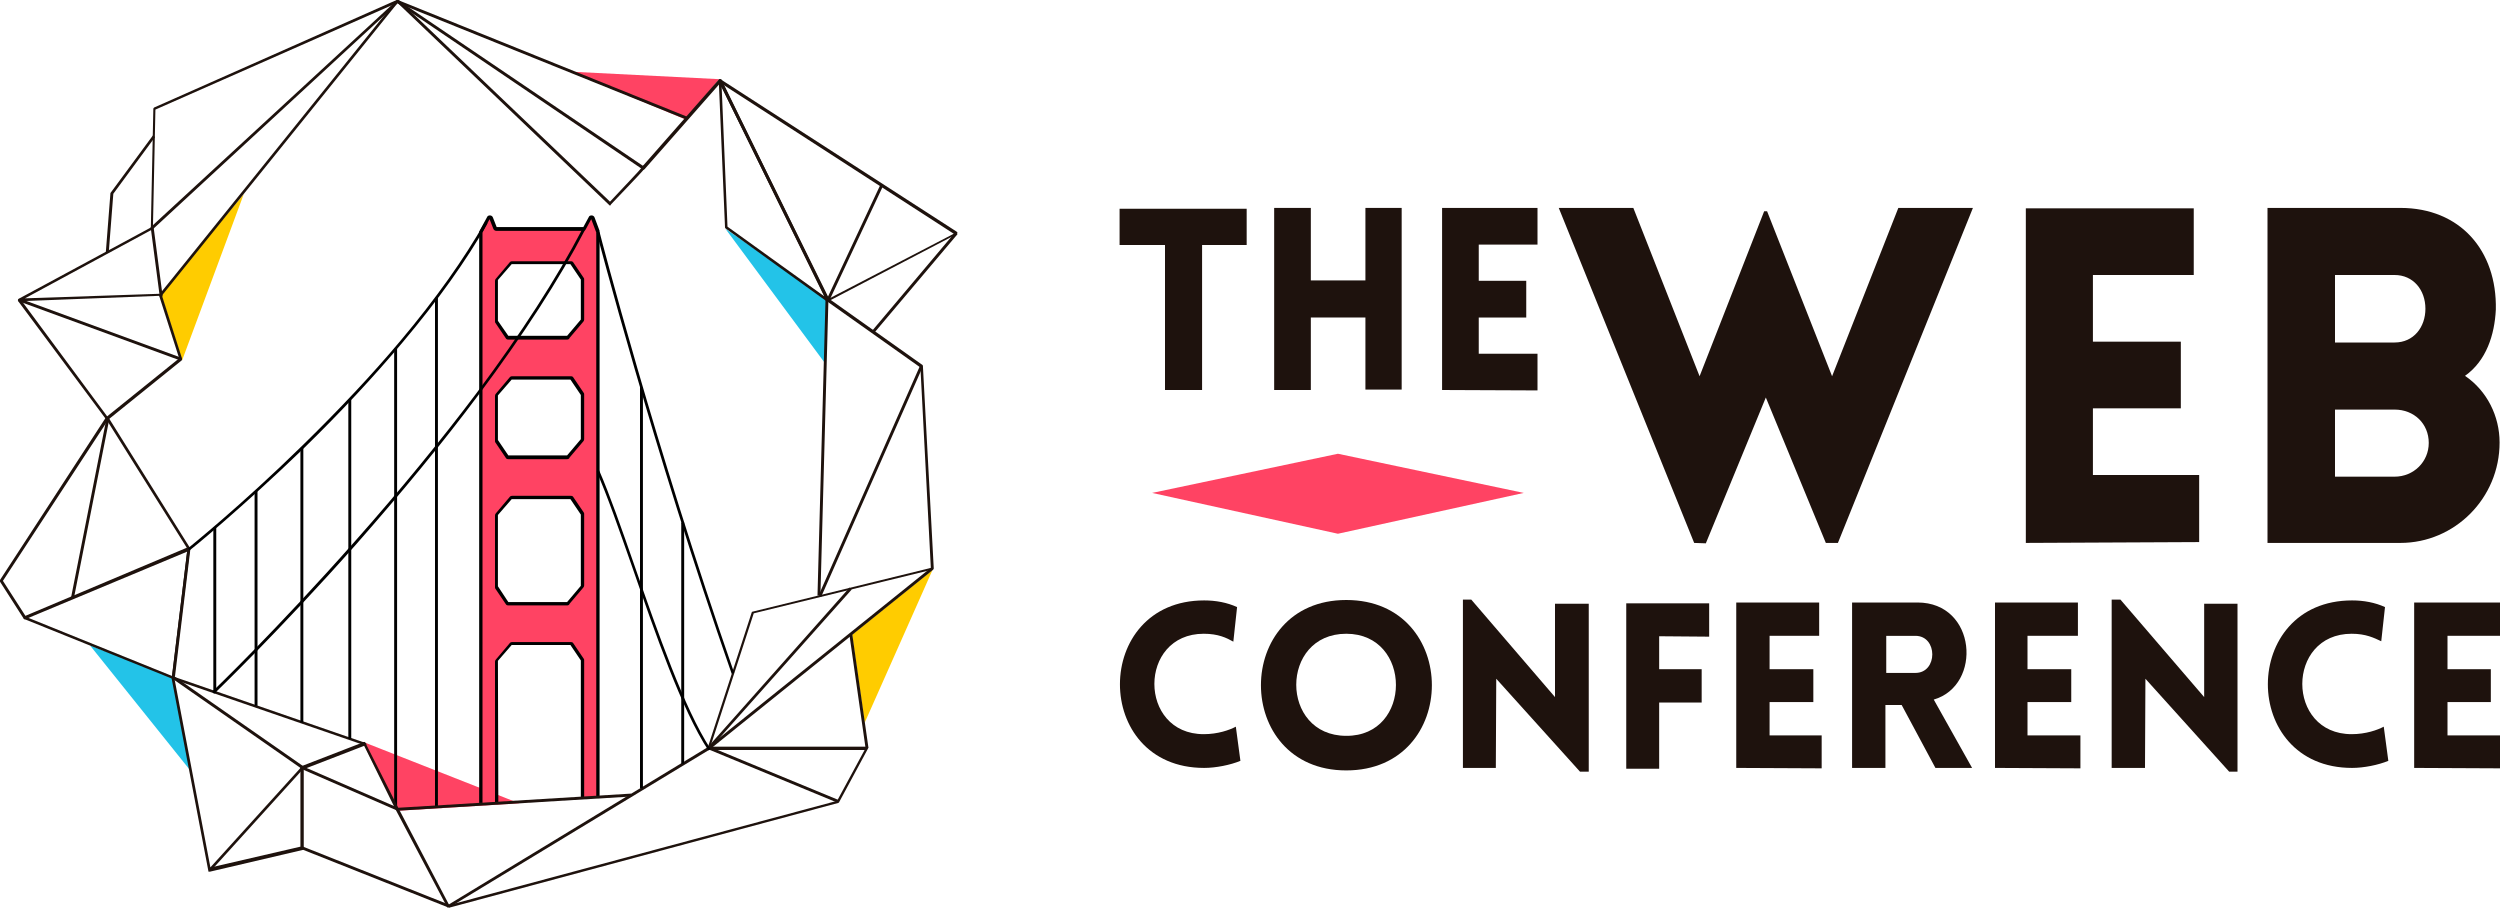
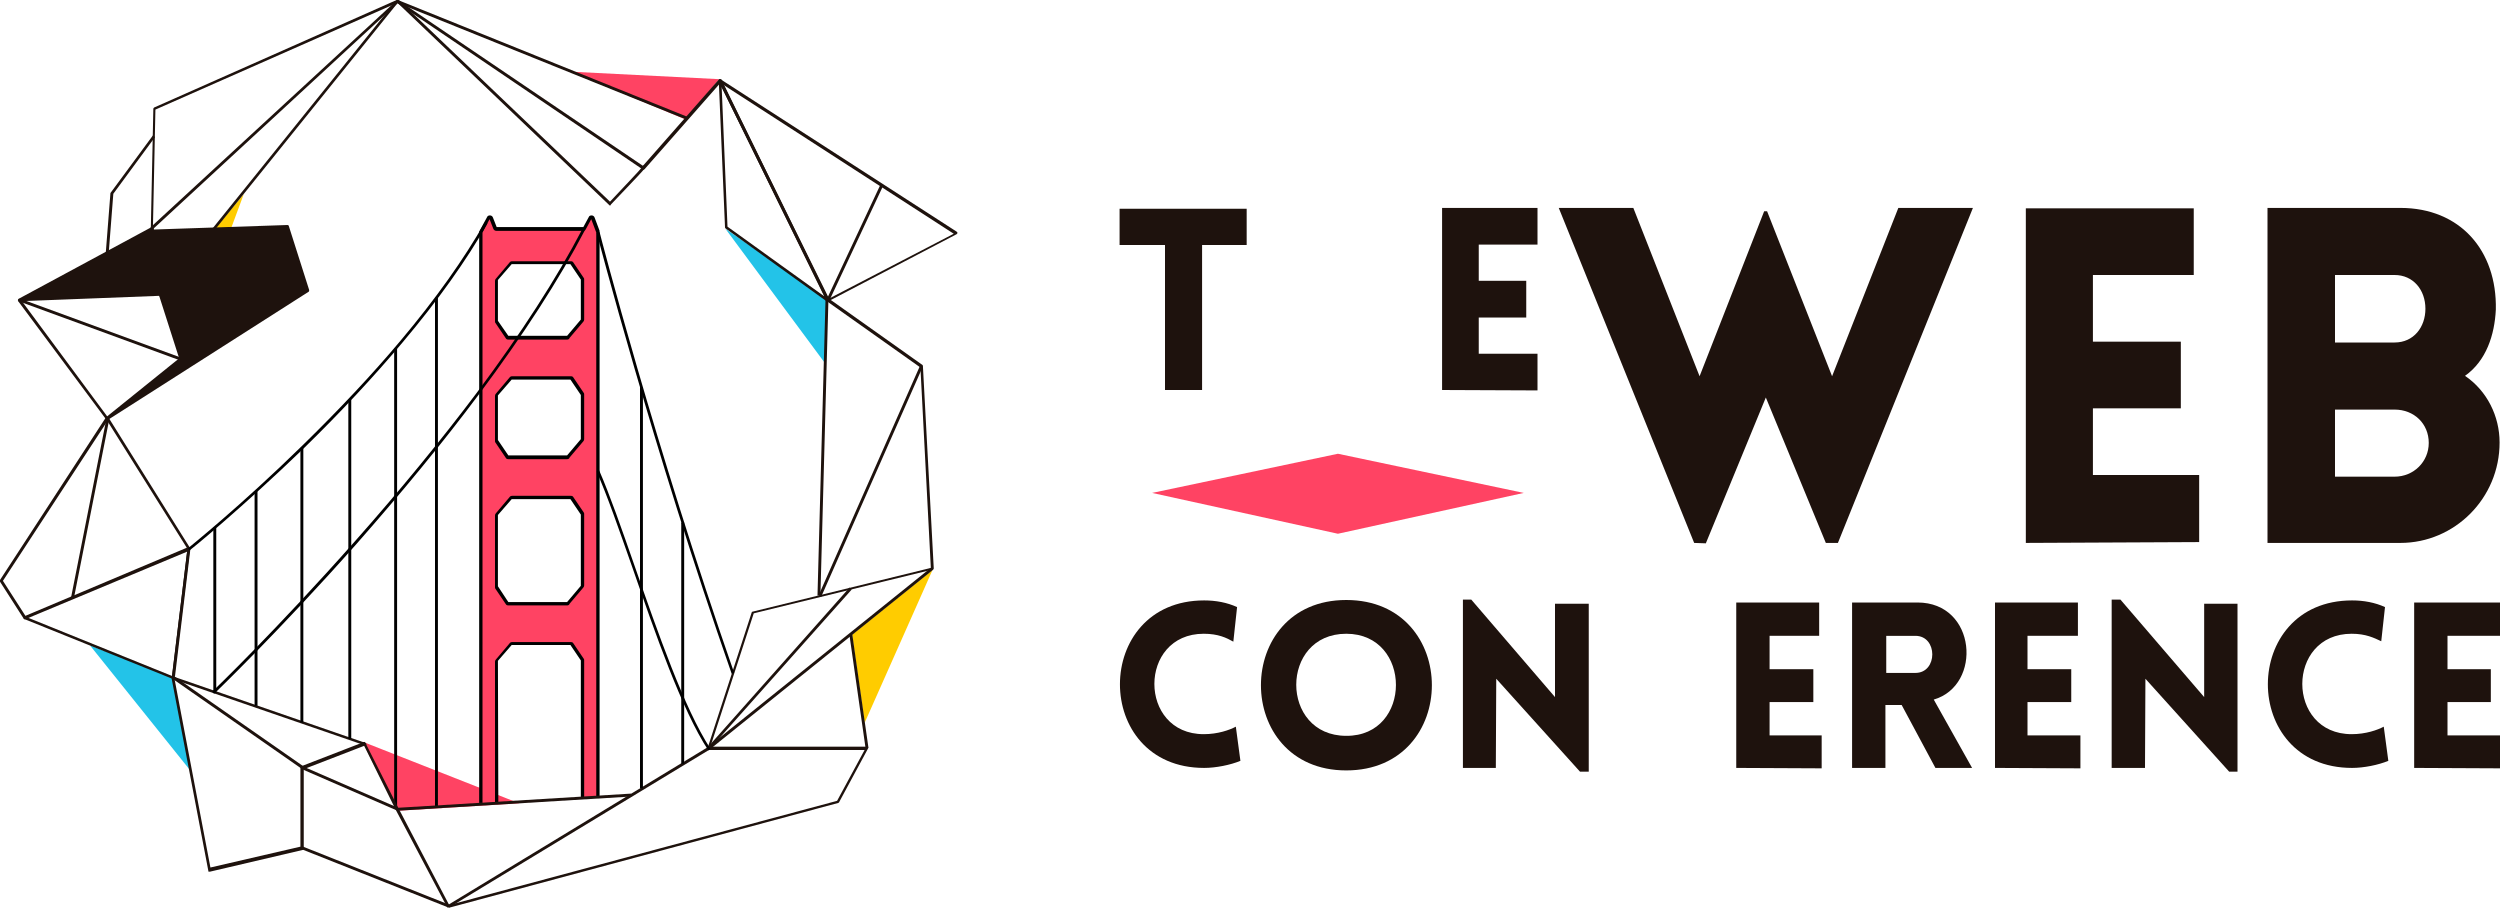
<svg xmlns="http://www.w3.org/2000/svg" version="1.1" id="Capa_1" x="0px" y="0px" viewBox="0 0 600 217.8" style="enable-background:new 0 0 600 217.8;" xml:space="preserve">
  <style type="text/css">
	.st0{fill:#FF4363;}
	.st1{fill:#1E120D;}
	.st2{fill:#23C3E8;}
	.st3{fill:#FFCC00;}
</style>
  <g>
    <polygon class="st0" points="137,17.2 164.6,28.7 172.6,19  " />
    <polygon class="st0" points="87,178 124.6,192.8 95.3,194.6  " />
    <g>
      <polygon id="Shape_51_" class="st0" points="321.1,108.9 276.5,118.3 321.1,128.1 365.7,118.3   " />
      <g id="Typographie_3_">
        <polygon id="Shape_50_" class="st1" points="279.6,93.6 279.6,58.8 268.7,58.8 268.7,50.1 299.2,50.1 299.2,58.8 288.5,58.8      288.5,93.6    " />
-         <polygon id="Shape_49_" class="st1" points="327.7,93.6 327.7,76.2 314.6,76.2 314.6,93.6 305.8,93.6 305.8,49.9 314.6,49.9      314.6,67.3 327.7,67.3 327.7,49.9 336.4,49.9 336.4,93.5 327.7,93.5    " />
        <polygon id="Shape_48_" class="st1" points="346.1,93.6 346.1,49.9 369,49.9 369,58.7 354.9,58.7 354.9,67.4 366.3,67.4      366.3,76.2 354.9,76.2 354.9,84.9 369,84.9 369,93.7    " />
        <polygon id="Shape_47_" class="st1" points="406.6,130.3 374.1,49.9 392,49.9 407.9,90.3 423.4,50.7 424.1,50.7 439.7,90.3      455.6,49.9 473.5,49.9 441.1,130.3 438.2,130.3 423.8,95.4 409.4,130.4    " />
        <polygon id="Shape_46_" class="st1" points="486.2,130.3 486.2,50 526.5,50 526.5,66 502.3,66 502.3,82 523.4,82 523.4,98      502.3,98 502.3,114 527.8,114 527.8,130.1    " />
        <path id="Shape_45_" class="st1" d="M544.2,49.9h31.9c14.3,0,23.2,10.2,22.9,24.4c-0.3,6.1-2.3,12.3-7.4,15.9     c5.3,3.6,8.3,9.7,8.3,16c0,13.4-10.8,24.1-23.8,24.1h-31.9V49.9z M560.4,82.2h9.7h4.6c4.6,0,7.4-3.7,7.4-8.1     c0-4.5-2.9-8.1-7.4-8.1h-14.3V82.2L560.4,82.2z M560.4,114.4h9.7h4.6c4.6,0,8.2-3.6,8.2-8.1c0-4.6-3.5-8-8.2-8h-14.3V114.4     L560.4,114.4z" />
        <path id="Shape_44_" class="st1" d="M288.9,152.1c-15.8,0-15.8,24.1,0,24.1c3.4,0,6.2-1,7.7-1.8l1.1,8.2c-2.4,1-5.9,1.7-8.7,1.7     c-27,0-26.9-40.2,0-40.2c2.8,0,5.5,0.5,7.9,1.6L296,154C294.4,153.1,292.4,152.1,288.9,152.1z" />
        <path id="Shape_43_" class="st1" d="M323.1,144c27.4,0,27.4,40.9,0,40.9C295.8,184.9,295.8,144,323.1,144z M323.1,152.1     c-16,0-16,24.5,0,24.5C339,176.7,339,152.1,323.1,152.1z" />
        <polygon id="Shape_42_" class="st1" points="359,184.3 351.1,184.3 351.1,143.9 353.1,143.9 373.2,167.3 373.2,144.9      381.3,144.9 381.3,185.2 379.2,185.2 359.1,162.9    " />
-         <polygon id="Shape_41_" class="st1" points="398.2,152.7 398.2,160.6 408.4,160.6 408.4,168.6 398.2,168.6 398.2,184.5      390.3,184.5 390.3,144.8 410.2,144.8 410.2,152.8    " />
        <polygon id="Shape_40_" class="st1" points="416.7,184.3 416.7,144.6 436.6,144.6 436.6,152.6 424.7,152.6 424.7,160.6      435.2,160.6 435.2,168.5 424.7,168.5 424.7,176.5 437.2,176.5 437.2,184.4    " />
        <path id="Shape_39_" class="st1" d="M464.5,184.3l-8.1-15.1h-3.9v15.1h-8v-39.7h15.7c14.2,0,15.6,19.9,3.9,23.3l9.2,16.4H464.5z      M452.7,161.5h7c5.4,0,5.4-8.9,0-8.9h-7V161.5z" />
        <polygon id="Shape_38_" class="st1" points="478.8,184.3 478.8,144.6 498.7,144.6 498.7,152.6 486.6,152.6 486.6,160.6      497.1,160.6 497.1,168.5 486.6,168.5 486.6,176.5 499.3,176.5 499.3,184.4    " />
        <polygon id="Shape_37_" class="st1" points="514.8,184.3 506.8,184.3 506.8,143.9 508.9,143.9 529,167.3 529,144.9 537,144.9      537,185.2 535,185.2 514.9,162.9    " />
        <path id="Shape_36_" class="st1" d="M564.4,152.1c-15.8,0-15.8,24.1,0,24.1c3.4,0,6.2-1,7.7-1.8l1.1,8.2c-2.4,1-5.9,1.7-8.7,1.7     c-27,0-26.9-40.2,0-40.2c2.8,0,5.5,0.5,7.9,1.6l-0.9,8.2C569.8,153.1,567.8,152.1,564.4,152.1z" />
        <polygon id="Shape_35_" class="st1" points="579.4,184.3 579.4,144.6 600,144.6 600,152.6 587.4,152.6 587.4,160.6 597.8,160.6      597.8,168.5 587.4,168.5 587.4,176.5 600,176.5 600,184.4    " />
      </g>
    </g>
    <g>
      <rect x="94.6" y="83.6" width="0.7" height="110.4" />
    </g>
    <g>
      <rect x="104.4" y="71.4" width="0.7" height="122.2" />
    </g>
    <g>
      <path class="st0" d="M143.6,191.4V55.8v-0.1l-1.2-3.2c-0.1-0.3-0.5-0.3-0.7,0l-1.3,2.5c-0.1,0.1-0.2,0.2-0.3,0.2h-20.8    c-0.2,0-0.3-0.1-0.4-0.2l-0.9-2.4c-0.1-0.3-0.5-0.3-0.7,0l-1.8,3.3c0,0.1,0,0.1,0,0.2V193 M119.1,192.6v-33.8c0-0.1,0-0.2,0.1-0.2    l3.3-3.9c0.1-0.1,0.2-0.1,0.3-0.1h14.1c0.1,0,0.2,0.1,0.3,0.2l2.5,3.7c0,0.1,0.1,0.1,0.1,0.2v33 M137.2,63.2l2.5,3.7    c0,0.1,0.1,0.1,0.1,0.2v9.6c0,0.1,0,0.2-0.1,0.2l-3.3,3.9c-0.1,0.1-0.2,0.1-0.3,0.1H122c-0.1,0-0.2-0.1-0.3-0.2l-2.5-3.7    c0-0.1-0.1-0.1-0.1-0.2v-9.7c0-0.1,0-0.2,0.1-0.2l3.3-3.9c0.1-0.1,0.2-0.1,0.3-0.1h14.1C137.1,63.1,137.2,63.1,137.2,63.2z     M136.1,144.9H122c-0.1,0-0.2-0.1-0.3-0.2l-2.5-3.7c0-0.1-0.1-0.1-0.1-0.2v-17.2c0-0.1,0-0.2,0.1-0.2l3.3-3.9    c0.1-0.1,0.2-0.1,0.3-0.1h14.1c0.1,0,0.2,0.1,0.3,0.2l2.5,3.7c0,0.1,0.1,0.1,0.1,0.2v17.1c0,0.1,0,0.2-0.1,0.2l-3.3,3.9    C136.4,144.8,136.2,144.9,136.1,144.9z M136.1,109.8H122c-0.1,0-0.2-0.1-0.3-0.2l-2.5-3.7c0-0.1-0.1-0.1-0.1-0.2V95    c0-0.1,0-0.2,0.1-0.2l3.3-3.9c0.1-0.1,0.2-0.1,0.3-0.1h14.1c0.1,0,0.2,0.1,0.3,0.2l2.5,3.7c0,0.1,0.1,0.1,0.1,0.2v10.7    c0,0.1,0,0.2-0.1,0.2l-3.3,3.9C136.4,109.7,136.2,109.8,136.1,109.8z" />
      <path d="M115.8,192.7H115V55.8c0-0.1,0-0.3,0.1-0.4l1.8-3.3c0.1-0.3,0.4-0.4,0.7-0.4c0.3,0,0.6,0.2,0.7,0.5l0.9,2.3H140l1.3-2.4    c0.1-0.3,0.4-0.4,0.7-0.4s0.6,0.2,0.7,0.5l1.2,3.2c0,0.1,0,0.2,0,0.3v135.6h-0.8V55.8l-1.2-3.2l-1.3,2.4c-0.1,0.3-0.4,0.4-0.7,0.4    h-20.8c-0.3,0-0.6-0.2-0.7-0.5l-0.9-2.3l-1.7,3.2C115.8,55.8,115.8,192.7,115.8,192.7z M119.6,192.6h-0.8v-33.8    c0-0.2,0.1-0.4,0.2-0.5l3.3-3.9c0.1-0.2,0.4-0.3,0.6-0.3H137c0.3,0,0.5,0.1,0.6,0.3l2.5,3.7c0.1,0.1,0.1,0.3,0.1,0.4v33h-0.8v-33    l-2.5-3.7h-14.1l-3.3,3.8L119.6,192.6L119.6,192.6z M136.1,145.3H122c-0.3,0-0.5-0.1-0.6-0.3l-2.5-3.7c-0.1-0.1-0.1-0.3-0.1-0.4    v-17.2c0-0.2,0.1-0.4,0.2-0.5l3.3-3.9c0.1-0.2,0.4-0.3,0.6-0.3H137c0.3,0,0.5,0.1,0.6,0.3l2.5,3.7c0.1,0.1,0.1,0.3,0.1,0.4v17.1    c0,0.2-0.1,0.4-0.2,0.5l-3.3,3.9C136.6,145.2,136.4,145.3,136.1,145.3z M122,144.5h14.1l3.3-3.9v-17.1l-2.5-3.7h-14.1l-3.3,3.8    v17.1L122,144.5z M136.1,110.2H122c-0.3,0-0.5-0.1-0.6-0.3l-2.5-3.7c-0.1-0.1-0.1-0.3-0.1-0.4V95c0-0.2,0.1-0.4,0.2-0.5l3.3-3.9    c0.1-0.2,0.4-0.3,0.6-0.3H137c0.3,0,0.5,0.1,0.6,0.3l2.5,3.7c0.1,0.1,0.1,0.3,0.1,0.4v10.7c0,0.2-0.1,0.4-0.2,0.5l-3.3,3.9    C136.6,110.1,136.4,110.2,136.1,110.2z M122,109.3h14.1l3.3-3.9V94.8l-2.5-3.7h-14.1l-3.3,3.8v10.7L122,109.3z M136.1,81.5H122    c-0.3,0-0.5-0.1-0.6-0.3l-2.5-3.7c-0.1-0.1-0.1-0.3-0.1-0.4v-9.7c0-0.2,0.1-0.4,0.2-0.5l3.3-3.9c0.1-0.2,0.4-0.3,0.6-0.3H137    c0.3,0,0.5,0.1,0.6,0.3l2.5,3.7c0.1,0.1,0.1,0.3,0.1,0.4v9.6c0,0.2-0.1,0.4-0.2,0.5l-3.3,3.9C136.6,81.4,136.4,81.5,136.1,81.5z     M122,80.6h14.1l3.3-3.9v-9.6l-2.5-3.7h-14.1l-3.3,3.8V77L122,80.6z" />
    </g>
    <g>
      <polygon class="st2" points="21.6,154.9 41.4,162.4 45.9,185.2   " />
    </g>
    <g>
      <polygon class="st3" points="223.8,136.8 204.5,152.3 207.5,173.5   " />
    </g>
    <g>
      <polygon class="st2" points="174.1,54.9 198.4,71.6 198.1,87.3   " />
    </g>
    <g>
      <polygon class="st3" points="43.7,86.5 58.5,46.6 38.6,70.4   " />
    </g>
    <g>
      <g>
        <g>
          <g>
-             <path class="st1" d="M107.6,217.9c-0.1,0-0.2-0.1-0.3-0.2L95,194.4l0,0L87.4,179l-14.5,5.6v19.1c0,0.2-0.1,0.3-0.3,0.3       l-22.2,5.2c-0.1,0-0.2,0-0.3,0S50,209.1,50,209l-8.8-46.1v-0.1l3.7-30.4L6.1,148.6c-0.2,0.1-0.3,0-0.4-0.1L0,139.6       c-0.1-0.1-0.1-0.3,0-0.4l25.4-39c0,0,0-0.1,0.1-0.1L43,86l-4.8-15L4.6,72.3c-0.2,0-0.3-0.1-0.3-0.2c0-0.2,0-0.3,0.2-0.4       l31.7-17.1l0.6-28.5c0-0.1,0.1-0.2,0.2-0.3L95.2,0c0.1,0,0.2,0,0.3,0l58.8,39.8l18.2-20.7c0.1-0.1,0.3-0.2,0.4-0.1l56.7,36.6       c0.1,0.1,0.2,0.2,0.2,0.3s-0.1,0.2-0.2,0.3L199.4,72l22,15.6c0.1,0.1,0.1,0.2,0.1,0.3l2.6,48.5c0,0.2-0.1,0.3-0.3,0.3       l-42.9,10.5l-10.4,32H208c0.1,0,0.2,0.1,0.3,0.2c0.1,0.1,0.1,0.2,0,0.3l-6.9,12.8c0,0.1-0.1,0.1-0.2,0.2L107.6,217.9       C107.7,217.9,107.7,217.9,107.6,217.9z M95.7,194.1l12.1,23.1l93.1-25l6.6-12.2h-37.4c-0.1,0-0.2-0.1-0.3-0.1       c-0.1-0.1-0.1-0.2,0-0.3l10.6-32.6c0-0.1,0.1-0.2,0.2-0.2l42.8-10.5l-2.5-48.1l-22.3-15.8c-0.1-0.1-0.1-0.2-0.1-0.3       c0-0.1,0.1-0.2,0.2-0.3l30.2-15.7l-56-36.2l-18.2,20.7c-0.1,0.1-0.3,0.2-0.4,0.1l-59-40l-58,25.6l-0.6,28.5       c0,0.1-0.1,0.2-0.2,0.3L6,71.6l32.5-1.1l0,0c0.1,0,0.3,0.1,0.3,0.2l4.9,15.4c0,0.1,0,0.3-0.1,0.4L26,100.7L0.7,139.4l5.4,8.4       l39.1-16.5c0.1,0,0.2,0,0.3,0c0.1,0.1,0.1,0.2,0.1,0.3l-3.8,30.9l8.7,45.7l21.6-5v-19c0-0.1,0.1-0.3,0.2-0.3l15-5.8       c0.2-0.1,0.3,0,0.4,0.2L95.7,194.1z" />
+             <path class="st1" d="M107.6,217.9c-0.1,0-0.2-0.1-0.3-0.2L95,194.4l0,0L87.4,179l-14.5,5.6v19.1c0,0.2-0.1,0.3-0.3,0.3       l-22.2,5.2c-0.1,0-0.2,0-0.3,0S50,209.1,50,209l-8.8-46.1v-0.1l3.7-30.4L6.1,148.6c-0.2,0.1-0.3,0-0.4-0.1L0,139.6       c-0.1-0.1-0.1-0.3,0-0.4l25.4-39c0,0,0-0.1,0.1-0.1L43,86l-4.8-15L4.6,72.3c-0.2,0-0.3-0.1-0.3-0.2c0-0.2,0-0.3,0.2-0.4       l31.7-17.1l0.6-28.5c0-0.1,0.1-0.2,0.2-0.3L95.2,0c0.1,0,0.2,0,0.3,0l58.8,39.8l18.2-20.7c0.1-0.1,0.3-0.2,0.4-0.1l56.7,36.6       c0.1,0.1,0.2,0.2,0.2,0.3s-0.1,0.2-0.2,0.3L199.4,72l22,15.6c0.1,0.1,0.1,0.2,0.1,0.3l2.6,48.5c0,0.2-0.1,0.3-0.3,0.3       l-42.9,10.5l-10.4,32H208c0.1,0,0.2,0.1,0.3,0.2c0.1,0.1,0.1,0.2,0,0.3l-6.9,12.8c0,0.1-0.1,0.1-0.2,0.2L107.6,217.9       C107.7,217.9,107.7,217.9,107.6,217.9z M95.7,194.1l12.1,23.1l93.1-25l6.6-12.2h-37.4c-0.1,0-0.2-0.1-0.3-0.1       c-0.1-0.1-0.1-0.2,0-0.3l10.6-32.6c0-0.1,0.1-0.2,0.2-0.2l42.8-10.5l-2.5-48.1l-22.3-15.8c-0.1-0.1-0.1-0.2-0.1-0.3       c0-0.1,0.1-0.2,0.2-0.3l30.2-15.7l-56-36.2l-18.2,20.7c-0.1,0.1-0.3,0.2-0.4,0.1l-59-40l-58,25.6l-0.6,28.5       c0,0.1-0.1,0.2-0.2,0.3l32.5-1.1l0,0c0.1,0,0.3,0.1,0.3,0.2l4.9,15.4c0,0.1,0,0.3-0.1,0.4L26,100.7L0.7,139.4l5.4,8.4       l39.1-16.5c0.1,0,0.2,0,0.3,0c0.1,0.1,0.1,0.2,0.1,0.3l-3.8,30.9l8.7,45.7l21.6-5v-19c0-0.1,0.1-0.3,0.2-0.3l15-5.8       c0.2-0.1,0.3,0,0.4,0.2L95.7,194.1z" />
          </g>
        </g>
        <g>
          <g>
            <rect x="129.8" y="-23.1" transform="matrix(0.374 -0.927 0.927 0.374 68.12 129.625)" class="st1" width="0.7" height="74.9" />
          </g>
        </g>
        <g>
          <g>
-             <polygon class="st1" points="209.8,79.9 209.3,79.4 229.2,55.8 229.8,56.2      " />
-           </g>
+             </g>
        </g>
        <g>
          <g>
            <rect x="185.4" y="16.3" transform="matrix(0.897 -0.442 0.442 0.897 -1.06 86.763)" class="st1" width="0.7" height="58.7" />
          </g>
        </g>
        <g>
          <g>
            <rect x="178.8" y="115.1" transform="matrix(0.404 -0.915 0.915 0.404 18.912 260.007)" class="st1" width="60.3" height="0.7" />
          </g>
        </g>
        <g>
          <g>
            <polygon class="st1" points="170.3,179.8 169.8,179.4 203.9,141 204.4,141.5      " />
          </g>
        </g>
        <g>
          <g>
            <rect x="161.9" y="107" transform="matrix(2.709051e-02 -1 1 2.709051e-02 84.812 301.929)" class="st1" width="71.3" height="0.7" />
          </g>
        </g>
        <g>
          <g>
            <polygon class="st1" points="36.7,55 36.2,54.5 95.2,0.1 95.6,0.6      " />
          </g>
        </g>
        <g>
          <g>
            <rect x="23.7" y="58.4" transform="matrix(0.344 -0.939 0.939 0.344 -58.481 74.478)" class="st1" width="0.7" height="41.4" />
          </g>
        </g>
        <g>
          <g>
            <rect x="-0.3" y="121.7" transform="matrix(0.194 -0.981 0.981 0.194 -102.284 119.534)" class="st1" width="43.9" height="0.7" />
          </g>
        </g>
        <g>
          <g>
            <polygon class="st1" points="25.5,100.7 4.3,72.2 4.9,71.8 26,100.3      " />
          </g>
        </g>
        <g>
          <g>
            <path class="st1" d="M41.6,162.6L41.6,162.6c-0.2,0-0.4-0.2-0.3-0.4l3.7-30.6c0-0.2,0.2-0.3,0.4-0.3s0.3,0.2,0.3,0.4L42,162.3       C41.9,162.5,41.8,162.6,41.6,162.6z" />
          </g>
        </g>
        <g>
          <g>
            <path class="st1" d="M41.6,163L41.6,163L5.9,148.6c-0.2-0.1-0.3-0.3-0.2-0.4c0.1-0.2,0.3-0.3,0.4-0.2l35.6,14.4       c0.2,0.1,0.3,0.3,0.2,0.4S41.7,163,41.6,163z" />
          </g>
        </g>
        <g>
          <g>
            <path class="st1" d="M72.6,184.6c-0.1,0-0.1,0-0.2-0.1l-31-21.6c-0.2-0.1-0.2-0.3-0.1-0.5c0.1-0.2,0.3-0.2,0.5-0.1l31,21.6       c0.2,0.1,0.2,0.3,0.1,0.5C72.8,184.6,72.7,184.6,72.6,184.6z" />
          </g>
        </g>
        <g>
          <g>
-             <polygon class="st1" points="50.6,209 50.1,208.6 72.3,184.1 72.8,184.5      " />
-           </g>
+             </g>
        </g>
        <g>
          <g>
            <rect x="83.6" y="176.8" transform="matrix(0.399 -0.917 0.917 0.399 -123.126 190.67)" class="st1" width="0.7" height="24.9" />
          </g>
        </g>
        <g>
          <g>
            <rect x="89.8" y="191.7" transform="matrix(0.369 -0.929 0.929 0.369 -138.809 216.511)" class="st1" width="0.7" height="37.7" />
          </g>
        </g>
        <g>
          <g>
            <polygon class="st1" points="107.8,217.8 107.5,217.2 169.9,179.3 170.3,179.9      " />
          </g>
        </g>
        <g>
          <g>
-             <rect x="185.3" y="169.2" transform="matrix(0.382 -0.924 0.924 0.382 -57.163 286.402)" class="st1" width="0.7" height="33.6" />
-           </g>
+             </g>
        </g>
        <g>
          <g>
            <polygon class="st1" points="170.3,179.9 169.9,179.3 223.5,136.2 224,136.7      " />
          </g>
        </g>
        <g>
          <g>
            <rect x="205.8" y="152.2" transform="matrix(0.99 -0.141 0.141 0.99 -21.337 30.725)" class="st1" width="0.7" height="27.5" />
          </g>
        </g>
        <g>
          <g>
            <rect x="95.3" y="192.2" transform="matrix(0.998 -6.061192e-02 6.061192e-02 0.998 -11.444 7.837)" class="st1" width="56.3" height="0.7" />
          </g>
        </g>
        <g>
          <g>
            <polygon class="st1" points="45.1,131.9 25.5,100.6 26.1,100.3 45.6,131.5      " />
          </g>
        </g>
        <g>
          <g>
            <polygon class="st1" points="38.8,71 38.3,70.6 95.1,0.1 95.6,0.5      " />
          </g>
        </g>
        <g>
          <g>
            <path class="st1" d="M26.1,60.6l-0.7-0.1l1.1-14.1c0-0.1,0-0.1,0.1-0.2l10.1-13.7l0.5,0.4l-10,13.6L26.1,60.6z" />
          </g>
        </g>
        <g>
          <g>
            <path class="st1" d="M198.7,72.5c-0.1,0-0.1,0-0.2-0.1c-0.4-0.3-23.5-16.9-24.4-17.6c-0.1-0.1-0.1-0.2-0.1-0.3l-1.5-35.2       c0-0.2,0.1-0.3,0.3-0.3s0.3,0,0.4,0.2L199,72c0.1,0.1,0,0.3-0.1,0.4C198.9,72.5,198.8,72.5,198.7,72.5z M174.6,54.4       c1.7,1.2,18.7,13.5,23.2,16.7l-24.6-50.2L174.6,54.4z" />
          </g>
        </g>
        <g>
          <g>
            <path class="st1" d="M146.4,49.3c-0.1,0-0.2,0-0.2-0.1l-51-48.7L95.7,0l0.2,0.2l50.5,48.2c2.9-3.1,7.4-7.8,7.8-8.4l0.1-0.3       l0.6,0.2l-0.1,0.3c0,0.2-0.1,0.4-4.2,4.7c-2,2.1-4,4.2-4,4.2C146.6,49.3,146.5,49.3,146.4,49.3z M154.1,40.1L154.1,40.1       L154.1,40.1z" />
          </g>
        </g>
      </g>
      <g>
        <g>
          <rect x="37.2" y="54.4" transform="matrix(0.992 -0.13 0.13 0.992 -7.816 5.392)" class="st1" width="0.7" height="16.8" />
        </g>
      </g>
      <g>
        <g>
          <path class="st1" d="M87.6,178.9L87.6,178.9L41.5,163c-0.2-0.1-0.3-0.3-0.2-0.4c0.1-0.2,0.3-0.3,0.4-0.2l46,15.9      c0.2,0.1,0.3,0.3,0.2,0.4C87.9,178.8,87.7,178.9,87.6,178.9z" />
        </g>
      </g>
      <g>
        <g>
          <rect x="189.9" y="58" transform="matrix(0.424 -0.905 0.905 0.424 65.254 219.422)" class="st1" width="30.6" height="0.7" />
        </g>
      </g>
    </g>
    <g>
      <path d="M45.5,132.1l-0.4-0.5c0.1-0.1,12.6-10.1,27.5-24.7c8.8-8.6,16.7-17,23.5-25.1c8.5-10.1,15.3-19.7,20.3-28.5l0.6,0.3    c-5,8.8-11.8,18.4-20.4,28.6c-6.8,8.1-14.7,16.6-23.5,25.2C58.1,121.9,45.7,132,45.5,132.1z" />
    </g>
    <g>
      <path d="M51.4,166.5l-0.5-0.5c0.2-0.1,15.6-15,34.2-36c10.9-12.3,20.8-24.4,29.3-35.7c10.6-14.2,19.2-27.5,25.4-39.4l0.6,0.3    c-6.2,11.9-14.8,25.2-25.5,39.5c-8.5,11.4-18.4,23.4-29.3,35.8C67,151.5,51.6,166.3,51.4,166.5z" />
    </g>
    <g>
      <path d="M170,180.1c-6.4-9.8-12.7-28-18.3-44.1c-3.1-8.8-6-17.2-8.5-22.8l0.6-0.3c2.5,5.7,5.4,14,8.5,22.9    c5.6,16,11.9,34.2,18.2,43.9L170,180.1z" />
    </g>
    <g>
      <path d="M175.6,161.7c-19.1-54.6-32.2-105.3-32.4-105.8l0.7-0.2c0.1,0.5,13.3,51.3,32.3,105.8L175.6,161.7z" />
    </g>
    <g>
      <rect x="51.2" y="126.6" width="0.7" height="39.7" />
    </g>
    <g>
      <rect x="61.1" y="117.9" width="0.7" height="51.5" />
    </g>
    <g>
      <rect x="72.1" y="107.5" width="0.7" height="65.9" />
    </g>
    <g>
      <rect x="83.6" y="95.9" width="0.7" height="81.4" />
    </g>
    <g>
      <rect x="153.6" y="92.9" width="0.7" height="96.3" />
    </g>
    <g>
      <rect x="163.5" y="125.4" width="0.7" height="57.9" />
    </g>
  </g>
</svg>